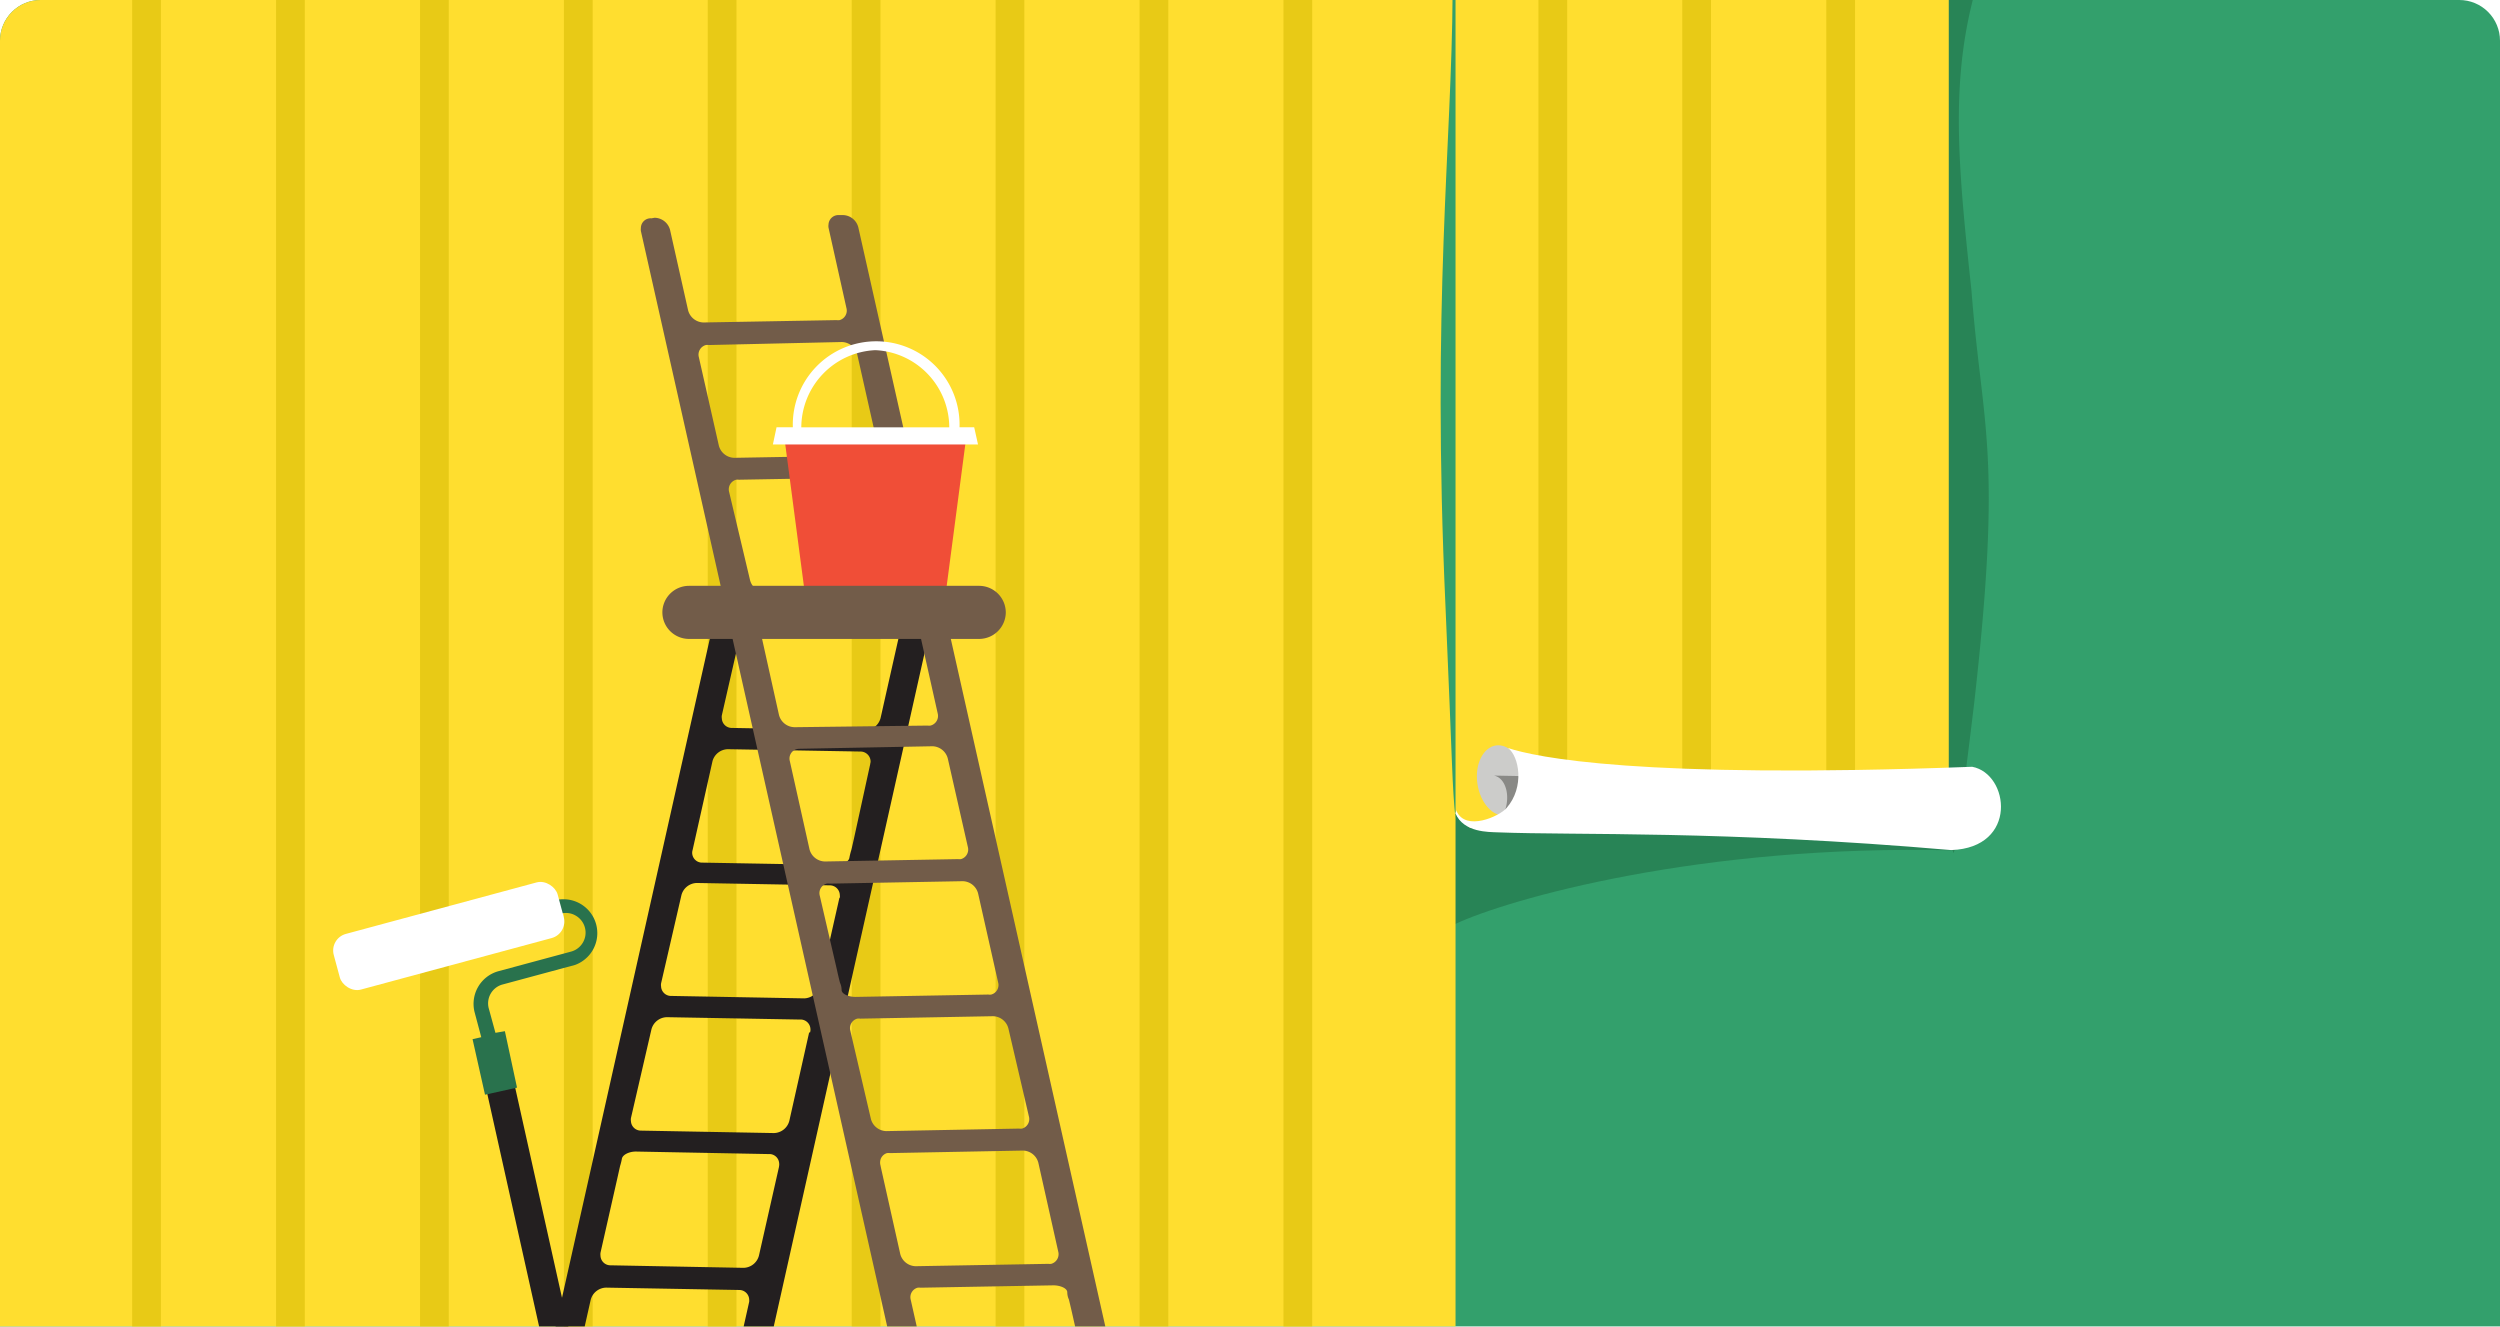
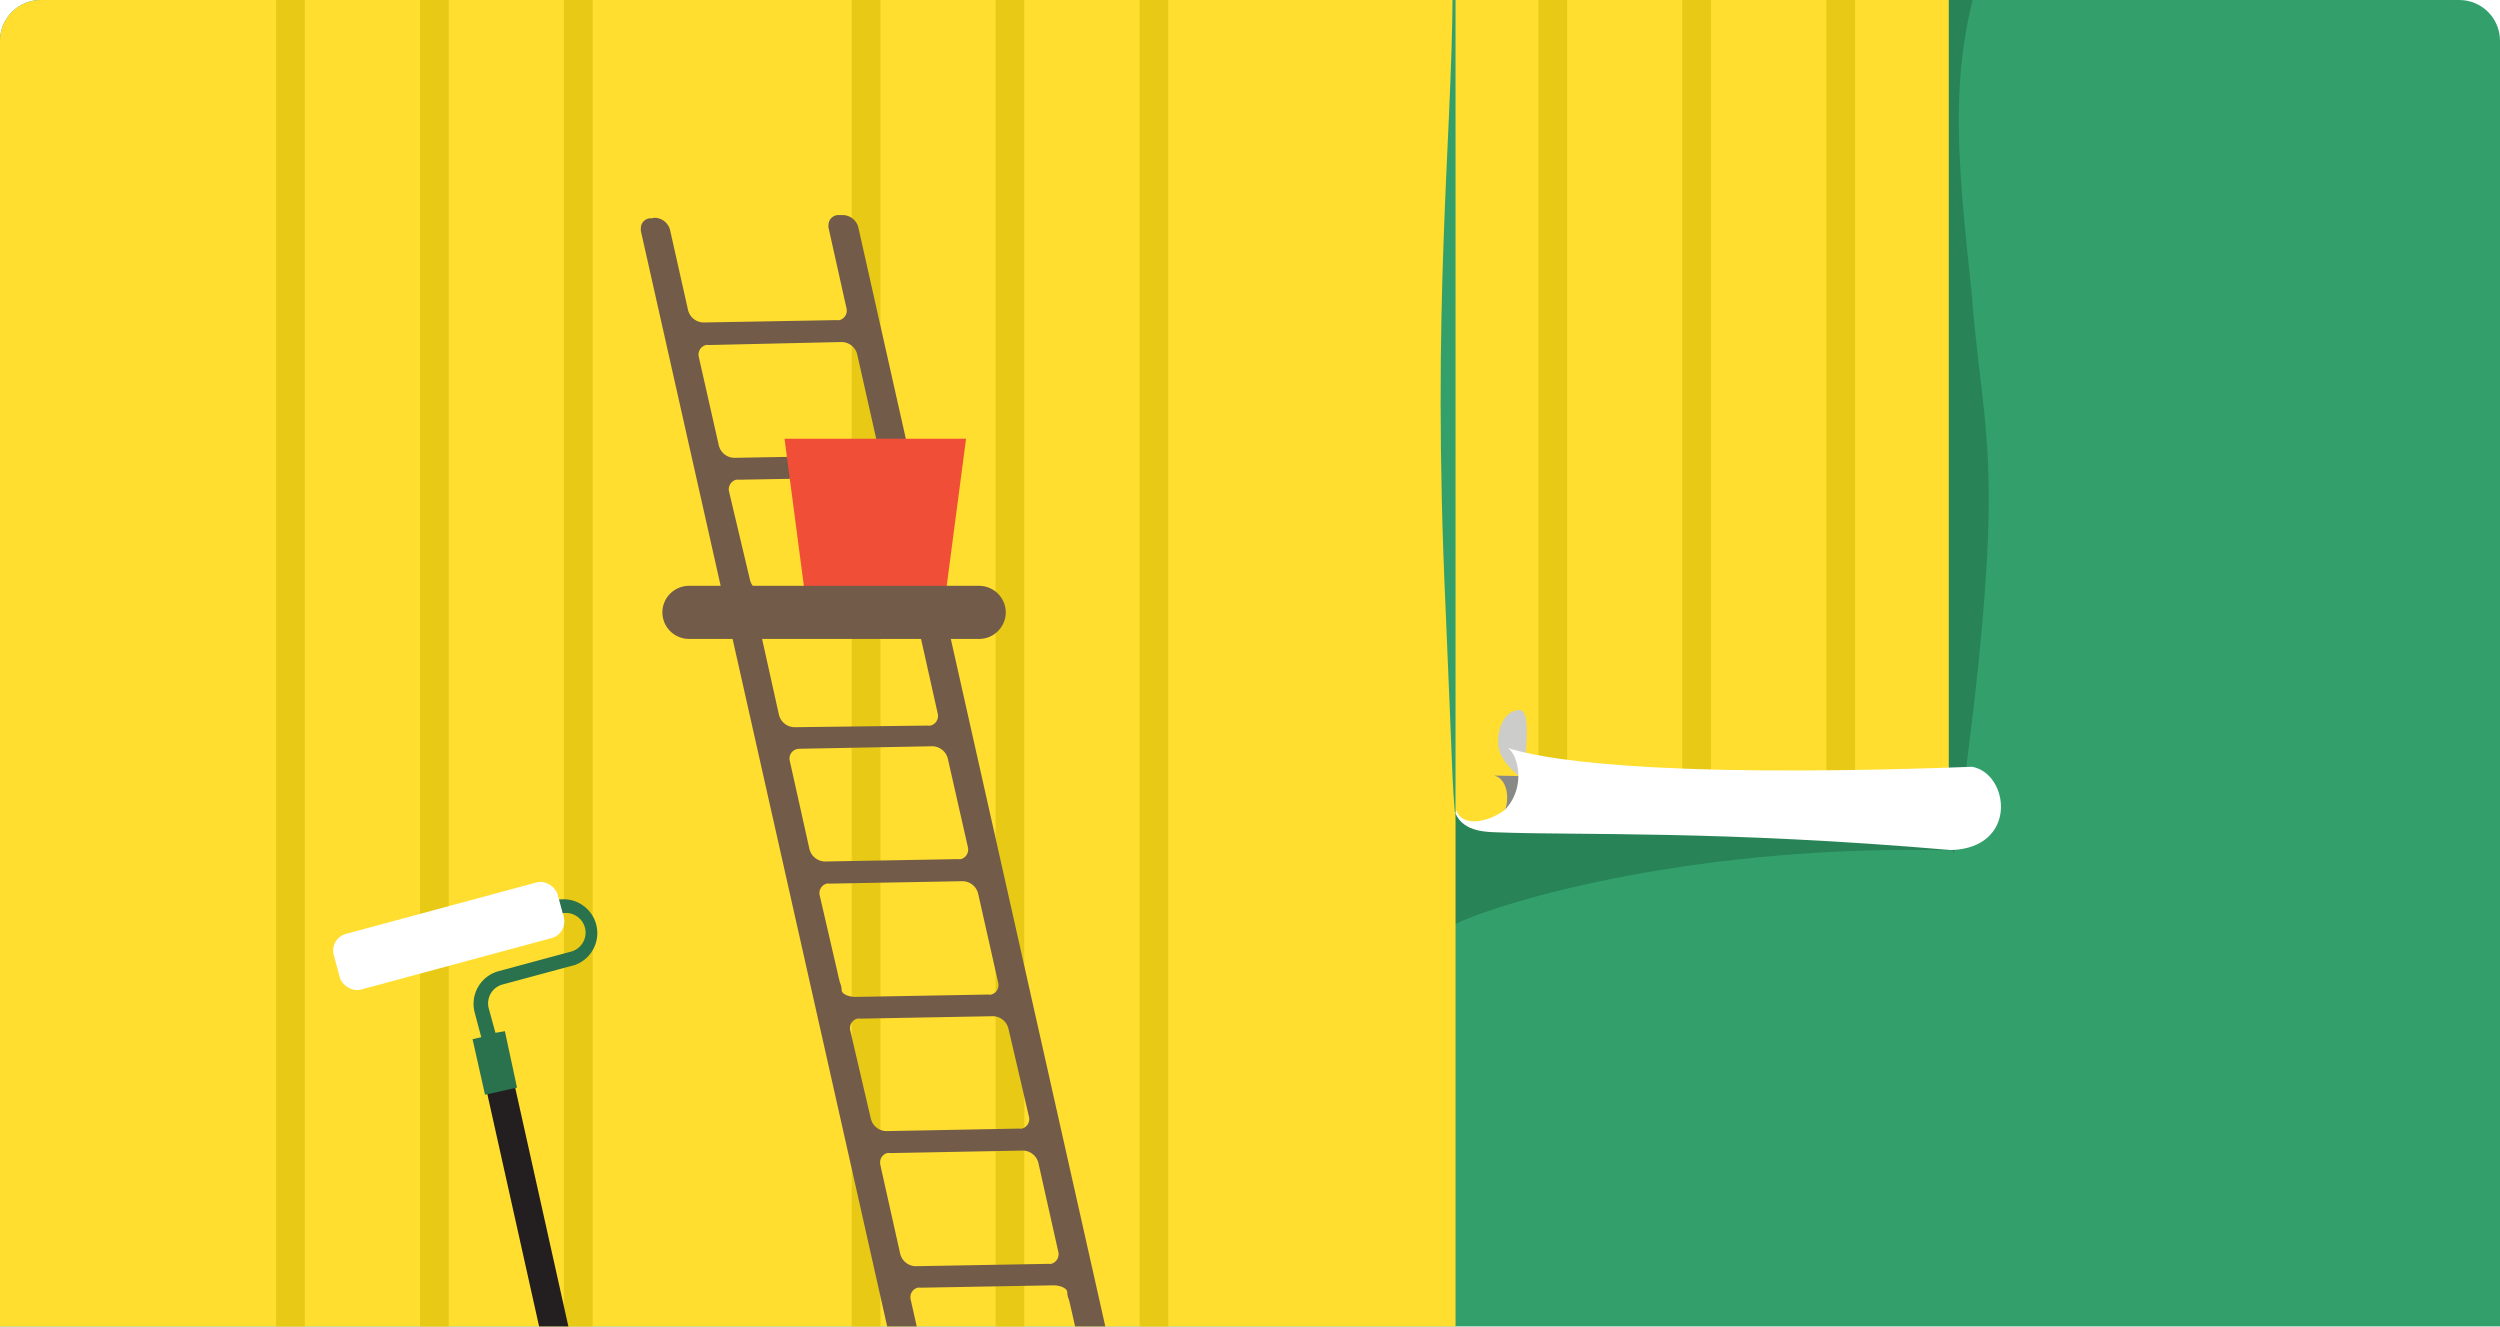
<svg xmlns="http://www.w3.org/2000/svg" id="Layer_1" data-name="Layer 1" viewBox="0 0 307 163">
  <defs>
    <style>.cls-1{fill:none;}.cls-2{clip-path:url(#clip-path);}.cls-3{fill:#33a06c;}.cls-4{fill:#288456;}.cls-5{fill:#ffde2f;}.cls-6{fill:#ccccca;}.cls-7{fill:#898986;}.cls-8{fill:#e8ca16;}.cls-9{fill:#fff;}.cls-10{fill:#231f20;}.cls-11{fill:#725c49;}.cls-12{fill:#f04e37;}.cls-13{fill:#29724d;}</style>
    <clipPath id="clip-path">
      <path class="cls-1" d="M0,162.88V5A5,5,0,0,1,5,0H302a5,5,0,0,1,5,5V162.88" />
    </clipPath>
  </defs>
  <g class="cls-2">
    <rect class="cls-3" x="-15.57" y="-9.63" width="324.38" height="181.61" />
    <path class="cls-4" d="M178.64,99.35l.47,1.15,1,.65,59.34-1.84s2.39,5.12.39,5.12c-31-.79-54.72,6-61.21,9.07Z" />
    <path class="cls-4" d="M245.58-9.58l-18.45-.11s.12,22.51.27,49.34v3.87a316.8,316.8,0,0,1,.23,39.22v3.73c.13,23.38.23,14.5.23,14.5l12.13-.14s-1.13,15.21,2.44-14.48c3.51-31,1-33.45-.33-50.64C240,16.25,239.1,5.29,245.58-9.58Z" />
    <polygon class="cls-5" points="239.31 -9.63 239.31 102.79 180.54 101.66 179.2 100.57 178.74 99.89 178.74 164.74 -86.75 164.74 -86.75 -9.63 239.31 -9.63" />
-     <path class="cls-6" d="M187.28,95.83c.19,2.39-1,4.33-2.61,4.33s-3.1-1.94-3.29-4.33,1-4.31,2.61-4.31S187.11,93.45,187.28,95.83Z" />
+     <path class="cls-6" d="M187.28,95.83s-3.1-1.94-3.29-4.33,1-4.31,2.61-4.31S187.11,93.45,187.28,95.83Z" />
    <path class="cls-7" d="M183.43,95.24c1.58.25,2.32,3,.88,5.35a3.66,3.66,0,0,0,2.44.19c2.12-.67,5.42-2.32,3.67-5.41Z" />
    <path class="cls-3" d="M178.38-.84c-.1,18.71-2.58,37.76-.87,75.39.89,20.33.8,21.88,1.23,26V-12.23S178.57-22,178.38-.84Z" />
-     <rect class="cls-8" x="157.61" y="-7.83" width="3.53" height="172.57" />
    <rect class="cls-8" x="139.94" y="-7.83" width="3.53" height="172.57" />
    <rect class="cls-8" x="122.26" y="-7.83" width="3.53" height="172.57" />
    <rect class="cls-8" x="224.27" y="-7.83" width="3.53" height="103.86" />
    <rect class="cls-8" x="206.58" y="-7.83" width="3.53" height="103.86" />
    <rect class="cls-8" x="188.92" y="-7.83" width="3.53" height="103.86" />
    <rect class="cls-8" x="104.59" y="-7.83" width="3.53" height="172.57" />
-     <rect class="cls-8" x="86.91" y="-7.83" width="3.53" height="172.57" />
    <rect class="cls-8" x="69.25" y="-7.83" width="3.53" height="172.57" />
    <rect class="cls-8" x="51.58" y="-7.83" width="3.53" height="172.57" />
    <rect class="cls-8" x="33.9" y="-7.83" width="3.53" height="172.57" />
-     <rect class="cls-8" x="16.23" y="-7.83" width="3.53" height="172.57" />
    <path class="cls-9" d="M178.74,99.89c1,2.37,4.12,2.27,5.11,2.32,9.89.39,27.49-.26,55.76,2.18,8.24-.29,7.15-9.36,2.58-10.23-41.05,1.54-53.63-1.19-57-2.3,1.34,1,2.08,4.77-.19,7.37-.85,1-5,2.91-6.14.37v-.17" />
-     <path class="cls-10" d="M88.24,73.65,50.73,240.88a1.21,1.21,0,0,0,.84,1.49,1.14,1.14,0,0,0,.37,0h.51a2,2,0,0,0,1.89-1.5l3.41-15.24a2,2,0,0,1,1.9-1.49l16.33.29a1.22,1.22,0,0,1,1.26,1.17,1.18,1.18,0,0,1,0,.37l-3.41,15.35a1.21,1.21,0,0,0,.84,1.49,1.55,1.55,0,0,0,.37,0h.51a2,2,0,0,0,1.9-1.48L115,73.66ZM80.86,209.48,78.4,220.42a2,2,0,0,1-1.89,1.5l-16.34-.23a1.2,1.2,0,0,1-1.25-1.16,1.5,1.5,0,0,1,0-.37l2.46-10.93a2,2,0,0,1,1.89-1.48l16.34.29a1.19,1.19,0,0,1,1.23,1.18A1.1,1.1,0,0,1,80.86,209.48Zm3.72-16.54-2.46,10.93a2,2,0,0,1-1.89,1.51l-16.34-.31a1.21,1.21,0,0,1-1.25-1.17,1.17,1.17,0,0,1,0-.37l2.46-10.93A2,2,0,0,1,67,191.12l16.33.29a1.22,1.22,0,0,1,1.26,1.17A1.47,1.47,0,0,1,84.58,192.94Zm3.7-16.54-2.44,10.93a2,2,0,0,1-1.9,1.5l-16.33-.3a1.22,1.22,0,0,1-1.26-1.17,1.18,1.18,0,0,1,.05-.37l2.45-10.93a2,2,0,0,1,1.88-1.48l16.34.29A1.21,1.21,0,0,1,88.32,176,1.5,1.5,0,0,1,88.28,176.4ZM92,159.86l-2.45,10.93a2,2,0,0,1-1.9,1.45l-16.31-.3a1.22,1.22,0,0,1-1.26-1.16,1,1,0,0,1,0-.24l2.46-10.93a2,2,0,0,1,1.89-1.49l16.34.29A1.22,1.22,0,0,1,92,159.58a1.27,1.27,0,0,1,0,.28Zm3.67-16.61L93.2,154.18a2,2,0,0,1-1.89,1.51L75,155.38a1.22,1.22,0,0,1-1.26-1.17,1.55,1.55,0,0,1,0-.37l2.07-9.15.34-1.52a6.8,6.8,0,0,0,.22-.89c.1-.49.9-.87,1.71-.87l16.3.31a1.21,1.21,0,0,1,1.3,1.11A1.18,1.18,0,0,1,95.66,143.25Zm3.7-16.5-2.44,10.89a2,2,0,0,1-1.89,1.5l-16.3-.3a1.22,1.22,0,0,1-1.26-1.17,1.18,1.18,0,0,1,0-.37L80,126.39a2,2,0,0,1,1.9-1.48l16.3.29a1.22,1.22,0,0,1,1.32,1.12,1.06,1.06,0,0,1-.06.5Zm3.72-16.54-2.46,10.89a2,2,0,0,1-1.87,1.5l-16.32-.3a1.22,1.22,0,0,1-1.26-1.17,1.18,1.18,0,0,1,0-.37l2.5-10.84a2,2,0,0,1,1.9-1.49l16.3.29a1.23,1.23,0,0,1,1.25,1.2,1.47,1.47,0,0,1,0,.36Zm3.78-16.41-2,9.16c-.19.84-.34,1.52-.36,1.52a8.65,8.65,0,0,0-.21.88c-.1.5-.9.87-1.7.86l-16.3-.29A1.22,1.22,0,0,1,85,104.76a1.18,1.18,0,0,1,.05-.37l2.45-10.94A2,2,0,0,1,89.38,92l16.32.29a1.24,1.24,0,0,1,1.21,1.25A1.45,1.45,0,0,1,106.86,93.8Zm3.72-16.54-2.46,10.93a2,2,0,0,1-1.89,1.49L89.9,89.39a1.22,1.22,0,0,1-1.26-1.17,1.18,1.18,0,0,1,0-.37L91.14,76.9A2,2,0,0,1,93,75.42l16.34.29a1.24,1.24,0,0,1,1.24,1.22,1.09,1.09,0,0,1,0,.26Z" />
    <path class="cls-11" d="M80,26.81A1.2,1.2,0,0,0,78.7,28a1.5,1.5,0,0,0,0,.37L130.22,257.5a2,2,0,0,0,1.9,1.49h.49a1.24,1.24,0,0,0,1.26-1.2,1.34,1.34,0,0,0-.05-.35l-3.41-15.27a1.21,1.21,0,0,1,.84-1.49,1.17,1.17,0,0,1,.37,0l16.34-.29a2,2,0,0,1,1.89,1.48l3.41,15.35a2,2,0,0,0,1.89,1.48h.52a1.2,1.2,0,0,0,1.25-1.16,1.5,1.5,0,0,0,0-.37L105.4,27.91a2,2,0,0,0-1.9-1.5H103a1.22,1.22,0,0,0-1.26,1.17,1.18,1.18,0,0,0,0,.37l2.2,9.87a1.21,1.21,0,0,1-.84,1.49,1.18,1.18,0,0,1-.37,0l-16.34.29a2,2,0,0,1-1.89-1.49l-2.22-9.89a2,2,0,0,0-1.89-1.48ZM126.69,225.7a1.21,1.21,0,0,1,.85-1.49,1.14,1.14,0,0,1,.37,0l16.33-.29a2,2,0,0,1,1.89,1.48l2.39,10.93a1.25,1.25,0,0,1-1.23,1.55l-16.32.29a2,2,0,0,1-1.89-1.48Zm-3.75-16.54a1.21,1.21,0,0,1,.84-1.49,1.17,1.17,0,0,1,.37,0l16.34-.29a2,2,0,0,1,1.89,1.48l2.46,10.93a1.23,1.23,0,0,1-.86,1.51,1.39,1.39,0,0,1-.35,0l-16.34.29a2,2,0,0,1-1.89-1.48Zm-3.68-16.45a1.22,1.22,0,0,1,.84-1.5,1.55,1.55,0,0,1,.37,0l16.34-.29a2,2,0,0,1,1.89,1.48l2.45,10.94a1.22,1.22,0,0,1-.86,1.5,1.34,1.34,0,0,1-.35,0l-16.33.29a2,2,0,0,1-1.89-1.49Zm-3.72-16.54a1.23,1.23,0,0,1,.88-1.5,1.39,1.39,0,0,1,.35,0l16.4-.37a2,2,0,0,1,1.9,1.48l2.45,10.93a1.21,1.21,0,0,1-.84,1.49,1.14,1.14,0,0,1-.37,0l-16.33.31a2,2,0,0,1-1.9-1.48Zm-3.7-16.55a1.21,1.21,0,0,1,.84-1.49,1.55,1.55,0,0,1,.37,0l16.3-.29c.86,0,1.71.36,1.71.85a2.15,2.15,0,0,0,.2.89s.17.68.36,1.52l2.07,9.15a1.22,1.22,0,0,1-.84,1.5,1.29,1.29,0,0,1-.39,0l-16.34.22a2,2,0,0,1-1.82-1.43Zm-3.72-16.5a1.22,1.22,0,0,1,.8-1.52,1.65,1.65,0,0,1,.38,0l16.32-.31a2,2,0,0,1,1.89,1.5l2.44,10.9a1.23,1.23,0,0,1-.86,1.51,1.34,1.34,0,0,1-.35,0l-16.3.29a2,2,0,0,1-1.89-1.5Zm-3.7-16.54a1.21,1.21,0,0,1,.85-1.49,1.12,1.12,0,0,1,.36,0l16.31-.3a2,2,0,0,1,1.89,1.5l2.52,10.81a1.21,1.21,0,0,1-.84,1.49,1.14,1.14,0,0,1-.37,0l-16.3.31a2,2,0,0,1-1.89-1.48ZM100.67,110a1.21,1.21,0,0,1,.84-1.49,1.18,1.18,0,0,1,.37,0l16.34-.3a2,2,0,0,1,1.89,1.5l2.46,10.93a1.21,1.21,0,0,1-.84,1.49,1.17,1.17,0,0,1-.37,0l-16.3.29c-.86,0-1.71-.36-1.71-.85a2.15,2.15,0,0,0-.2-.89s-.18-.68-.36-1.52ZM97,93.5A1.2,1.2,0,0,1,97.81,92a1.18,1.18,0,0,1,.37-.05l16.32-.31a2,2,0,0,1,1.89,1.51L118.85,104a1.22,1.22,0,0,1-.84,1.5,1.55,1.55,0,0,1-.37,0l-16.34.29a2,2,0,0,1-1.89-1.48ZM93.26,77a1.21,1.21,0,0,1,.84-1.5,1.5,1.5,0,0,1,.37,0l16.33-.37a2,2,0,0,1,1.89,1.48l2.46,11a1.22,1.22,0,0,1-.88,1.49,1,1,0,0,1-.35,0L97.6,89.3a2,2,0,0,1-1.94-1.5ZM89.54,60.42a1.22,1.22,0,0,1,.86-1.51,1.34,1.34,0,0,1,.35,0l16.33-.29a2,2,0,0,1,1.9,1.49L111.43,71a1.21,1.21,0,0,1-.84,1.5,1.5,1.5,0,0,1-.37,0L94,72.74a2,2,0,0,1-1.89-1.48ZM85.82,43.87a1.22,1.22,0,0,1,.86-1.5,1,1,0,0,1,.35,0L103.37,42a2,2,0,0,1,1.89,1.49l2.46,10.94a1.23,1.23,0,0,1-.85,1.5,1.5,1.5,0,0,1-.37,0l-16.33.29a2,2,0,0,1-1.89-1.48Z" />
    <polygon class="cls-12" points="98.76 72.28 116.21 72.28 118.63 53.88 96.34 53.88 98.76 72.28" />
-     <path class="cls-9" d="M119.63,52.47h-1.8a10.24,10.24,0,1,0-20.47,0h-2l-.45,2.11h25.19ZM107.49,43a9.52,9.52,0,0,1,9.08,9.48H98.4A9.53,9.53,0,0,1,107.49,43Z" />
    <path class="cls-11" d="M123.51,75.22a3.28,3.28,0,0,1-3.3,3.24H84.63a3.27,3.27,0,0,1-3.29-3.24h0a3.27,3.27,0,0,1,3.27-3.28h35.6a3.28,3.28,0,0,1,3.3,3.26Z" />
    <rect class="cls-10" x="71.23" y="126.93" width="3.51" height="116.62" transform="translate(-38.54 20.31) rotate(-12.56)" />
    <path class="cls-13" d="M60.84,126.83l-.82-3a2.4,2.4,0,0,1,1.68-2.93h0l8.93-2.41a4.16,4.16,0,0,0-2.16-8l-16.19,4.37.46,1.7,16.15-4.36a2.3,2.3,0,0,1,1.81.24,2.41,2.41,0,0,1-.55,4.41l-8.93,2.41a4.16,4.16,0,0,0-2.92,5.11h0l.8,3-1.07.24,1.53,6.82,3.93-.87L62,126.63Z" />
    <rect class="cls-9" x="40.87" y="111.4" width="28.48" height="7.08" rx="2.11" transform="translate(-28.06 18.34) rotate(-15.11)" />
  </g>
</svg>